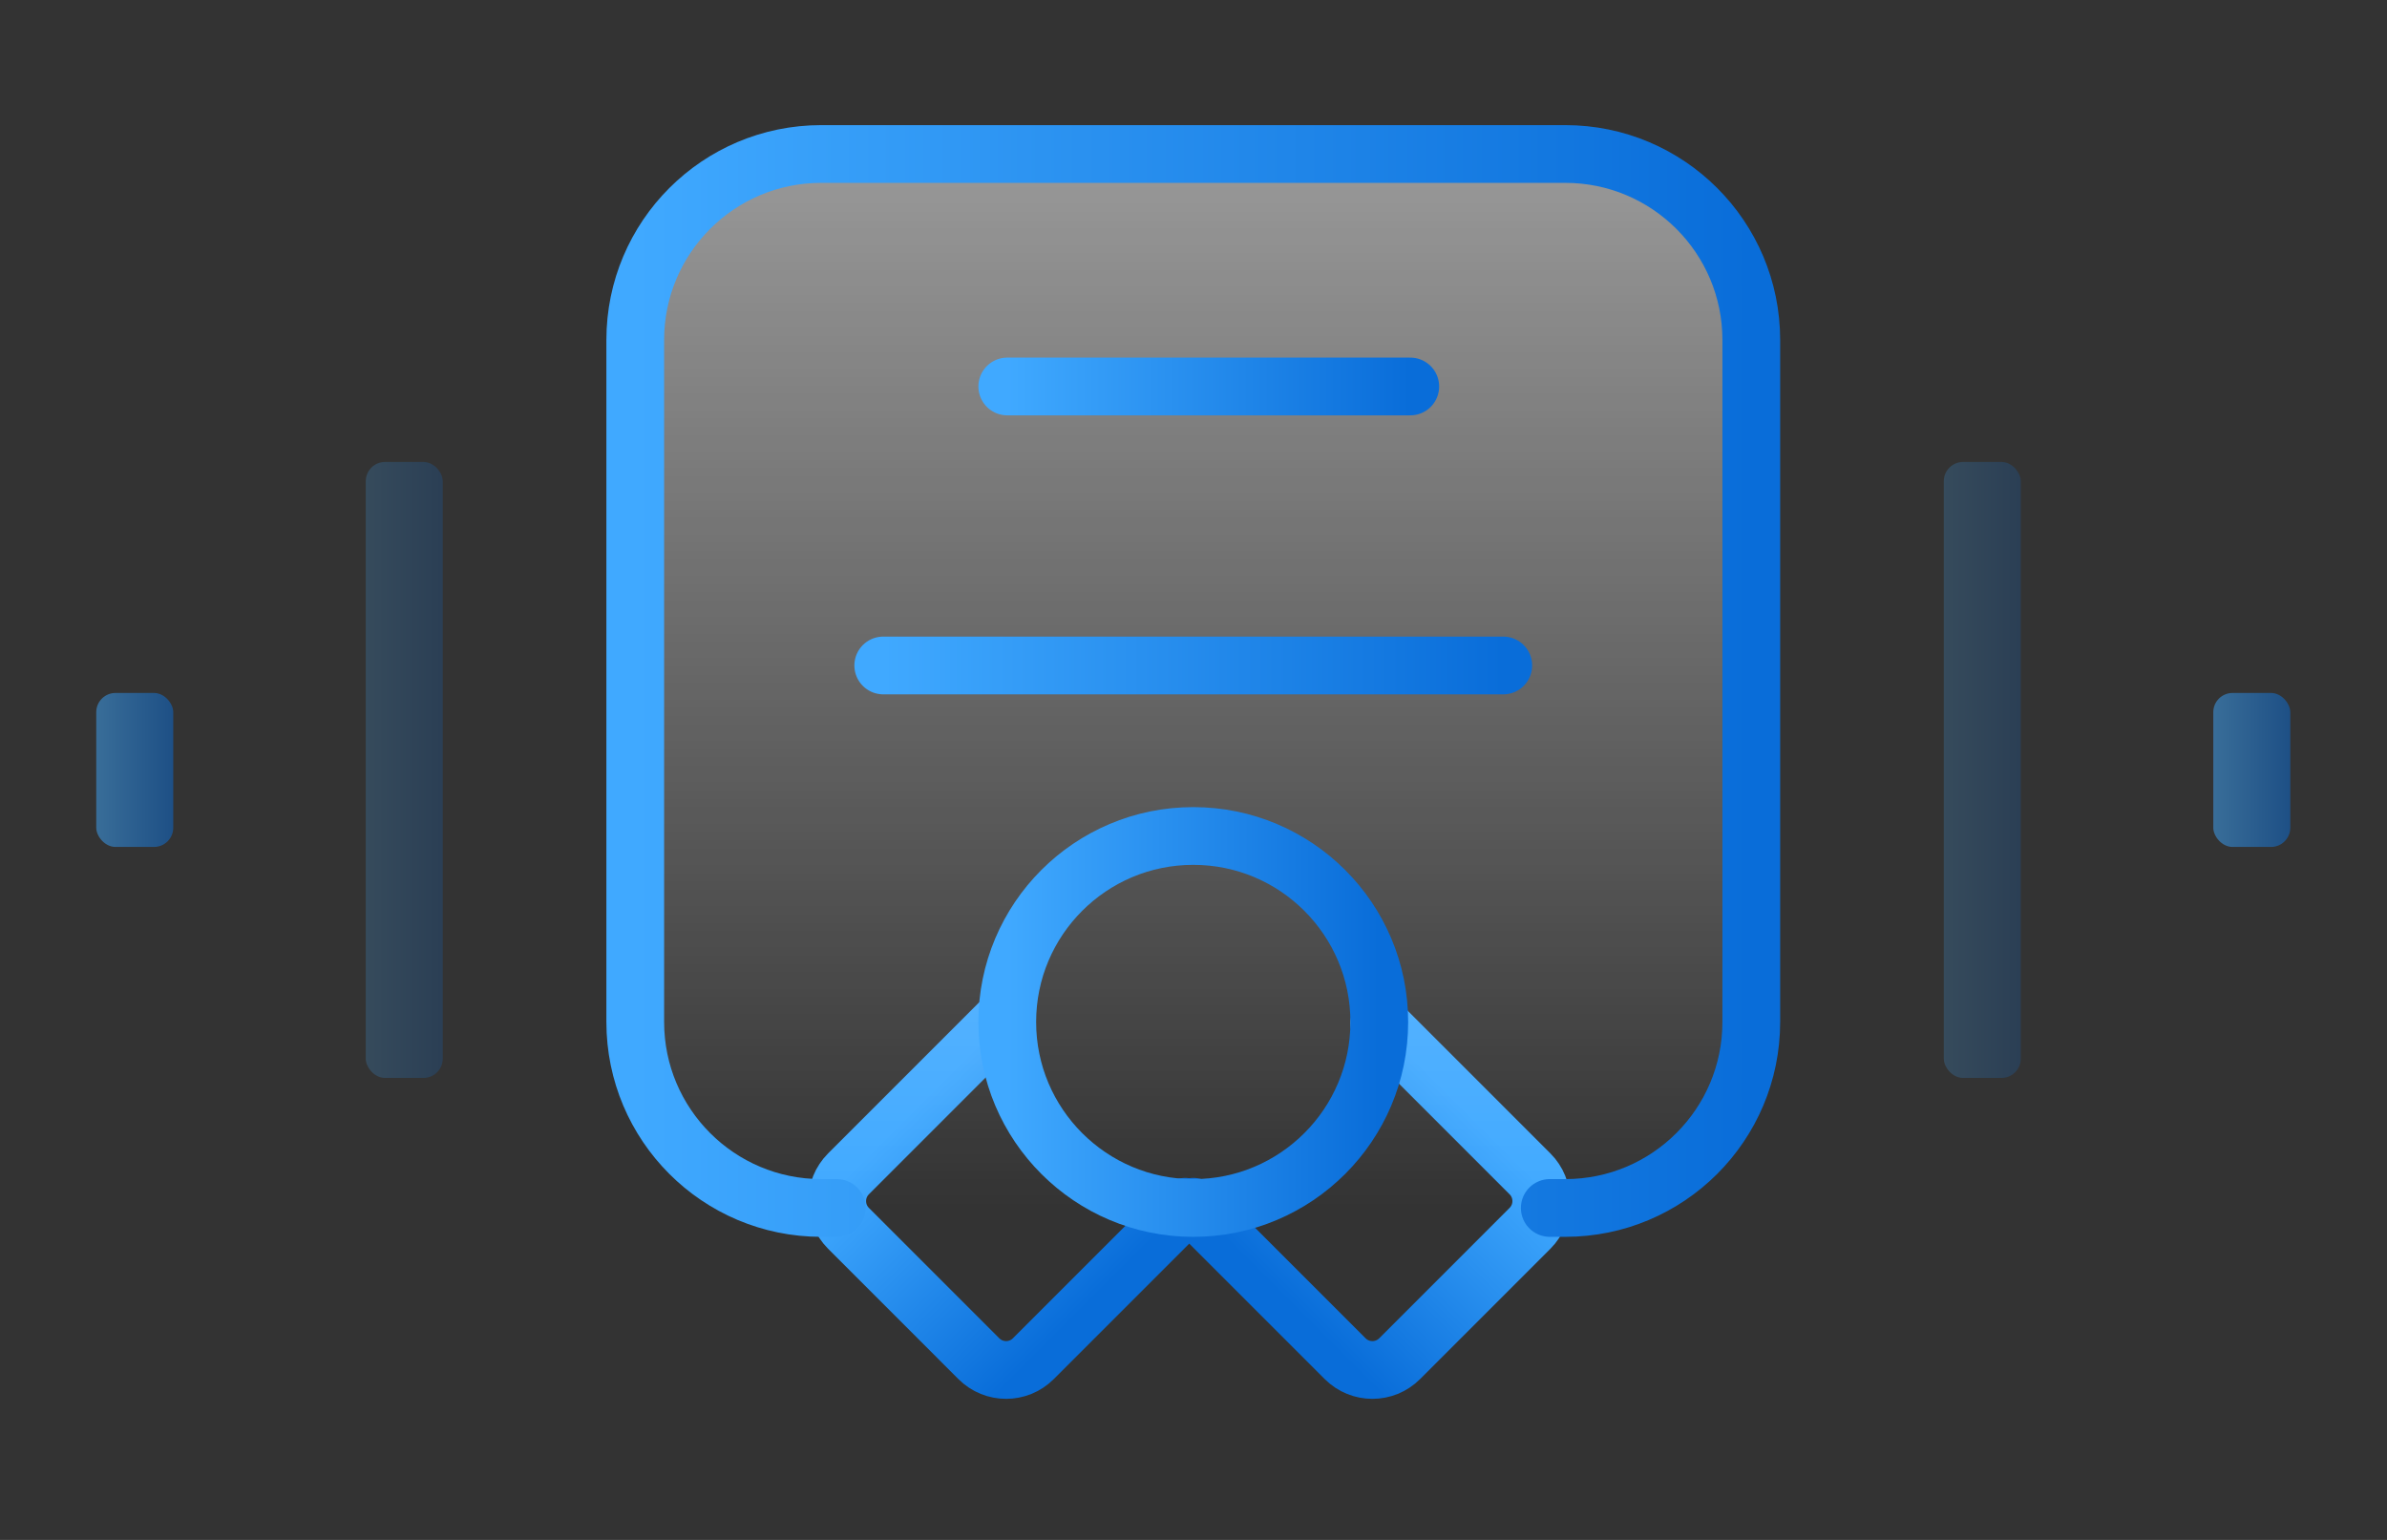
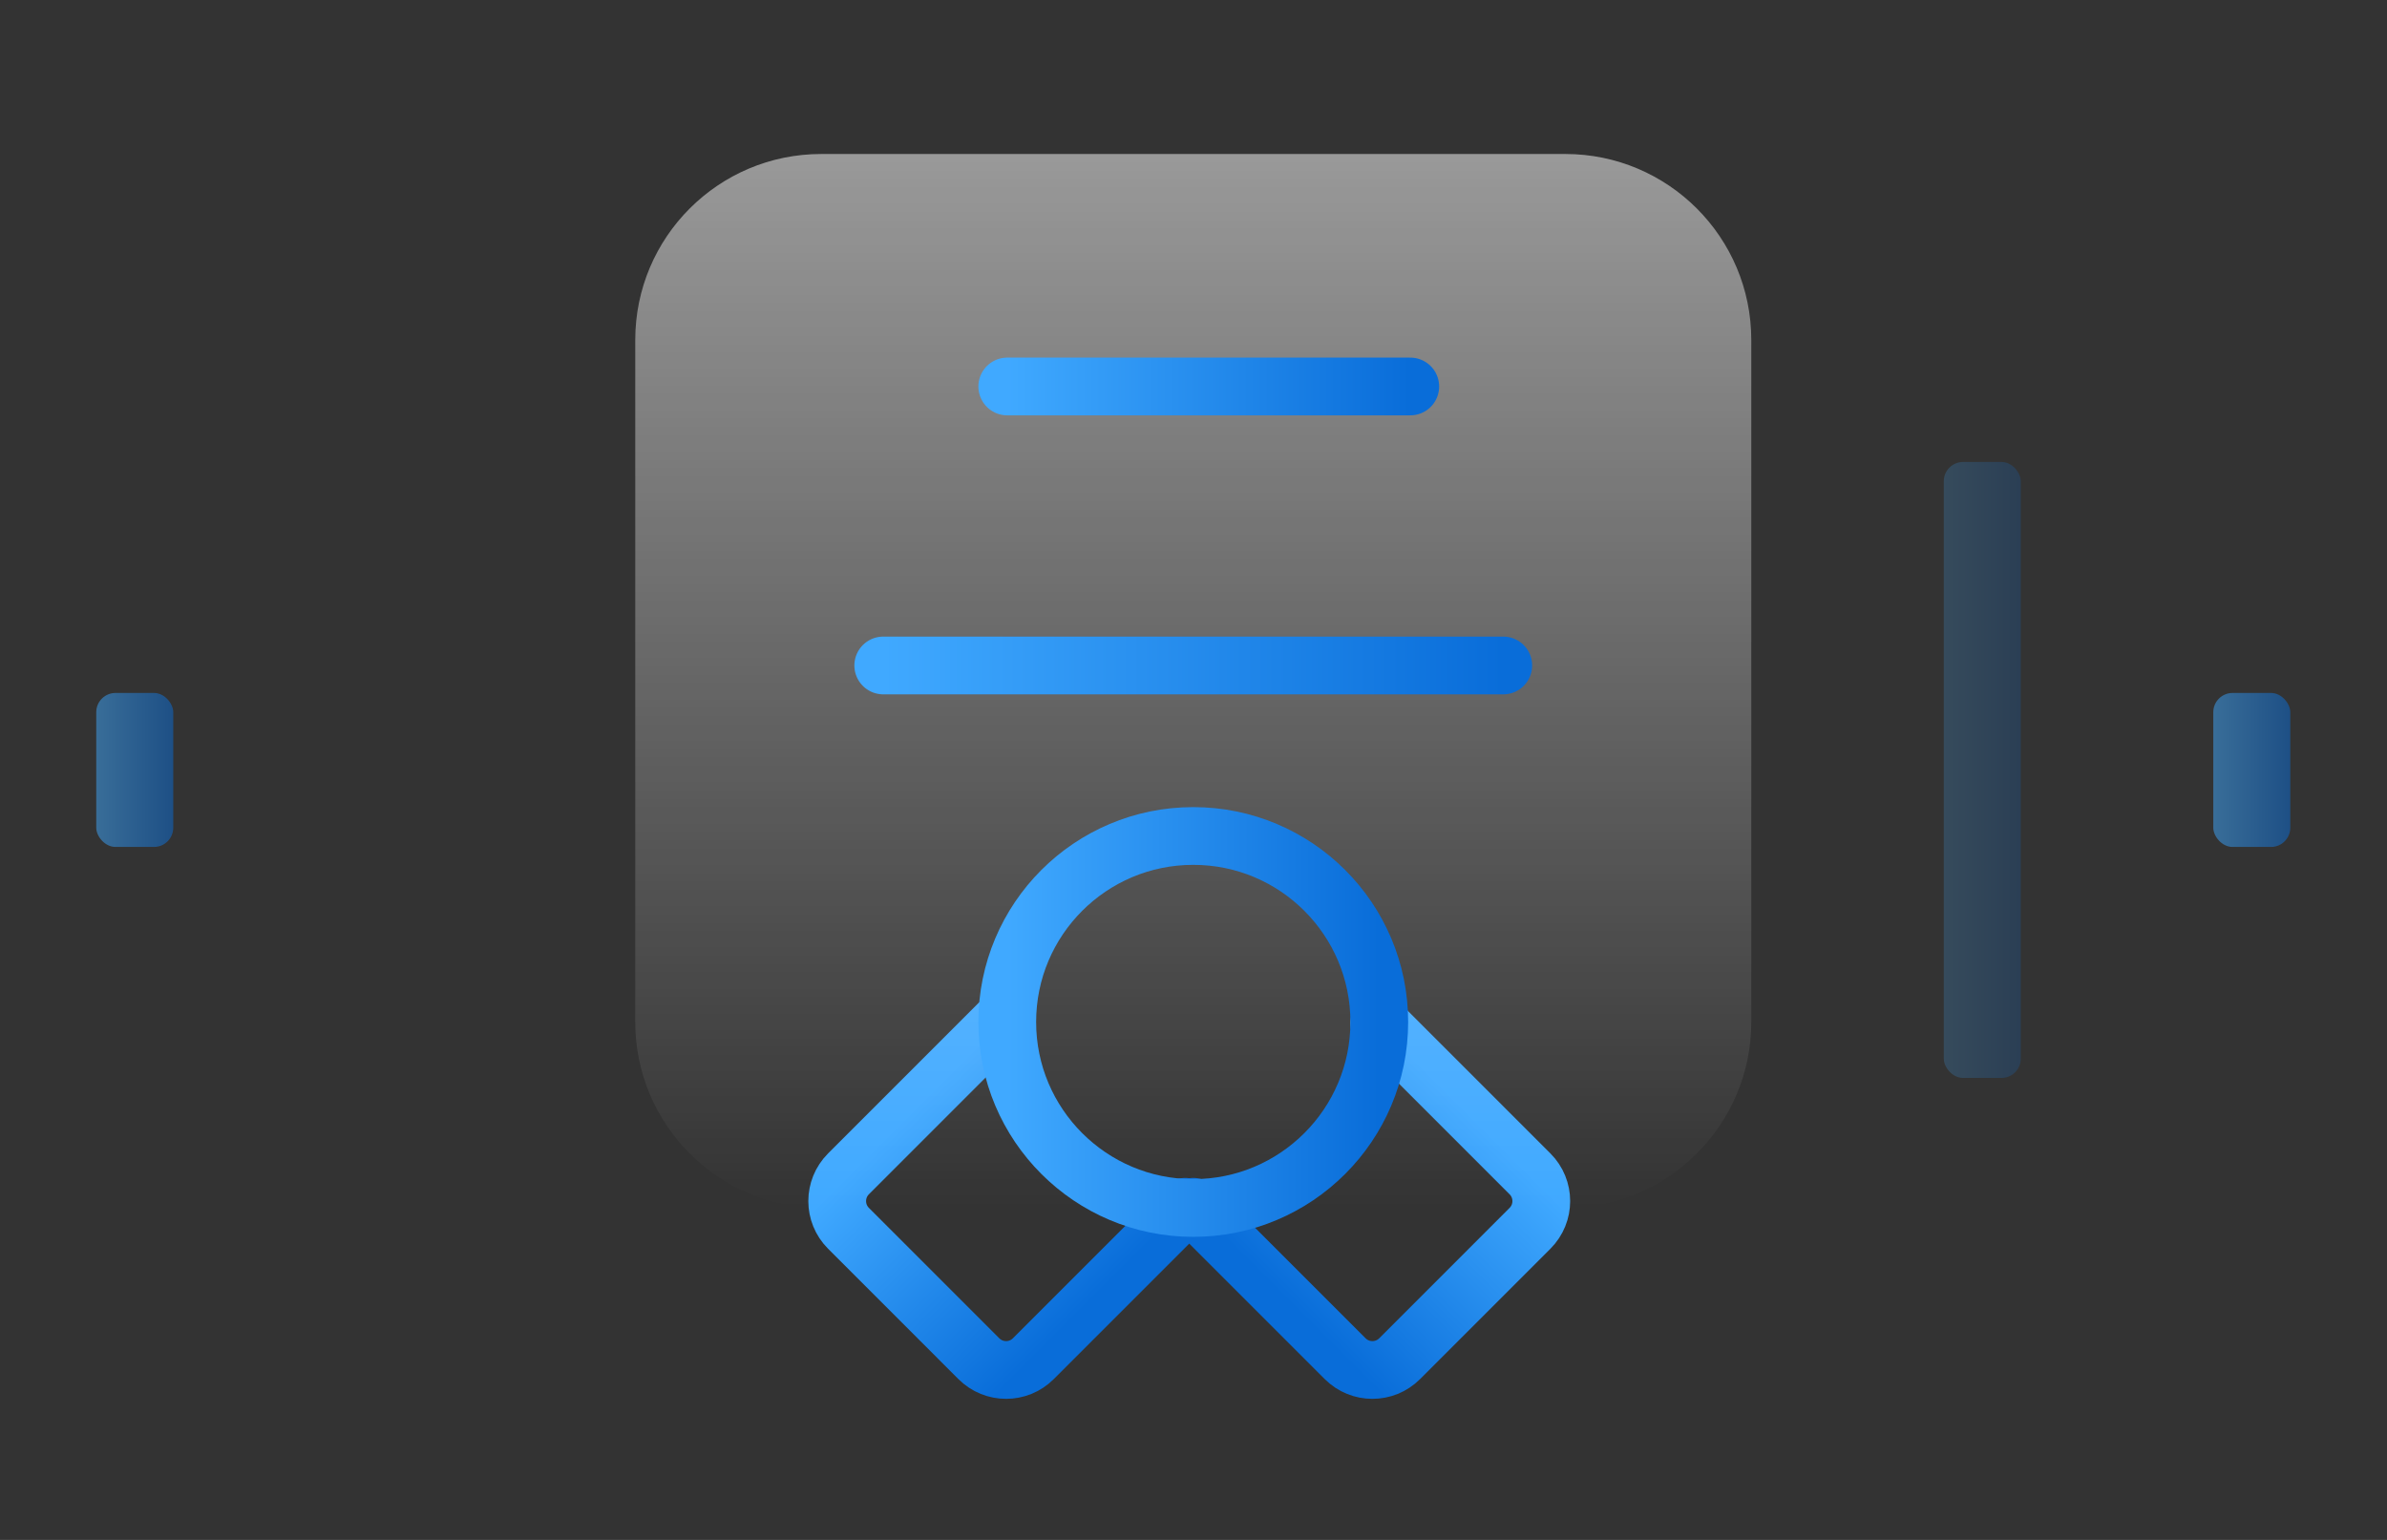
<svg xmlns="http://www.w3.org/2000/svg" width="124" height="80" viewBox="0 0 124 80" fill="none">
  <rect x="0" y="0" width="124" height="80" fill="#333333" stroke="none" />
  <rect opacity="0.5" x="5" y="36" width="4" height="8" rx="1" fill="url(#paint0_linear_682_910)" />
-   <rect opacity="0.2" x="19" y="24" width="4" height="32" rx="1" fill="url(#paint1_linear_682_910)" />
  <path d="M71.651 53.153L79.481 60.984C80.262 61.765 80.262 63.031 79.481 63.812L72.708 70.586C71.927 71.367 70.66 71.367 69.879 70.586L61.988 62.695" stroke="url(#paint2_linear_682_910)" stroke-width="3" stroke-linecap="round" />
  <path d="M51.907 53.153L44.077 60.984C43.296 61.765 43.296 63.031 44.077 63.812L50.85 70.586C51.632 71.367 52.898 71.367 53.679 70.586L61.57 62.695" stroke="url(#paint3_linear_682_910)" stroke-width="3" stroke-linecap="round" />
  <path d="M81.313 8H42.663C37.326 8 33 12.326 33 17.663V53.093C33 58.429 37.326 62.755 42.663 62.755H81.313C86.65 62.755 90.976 58.429 90.976 53.093V17.663C90.976 12.326 86.65 8 81.313 8Z" fill="url(#paint4_linear_682_910)" fill-opacity="0.5" />
-   <path d="M43.468 62.755H42.663C37.326 62.755 33 58.429 33 53.092V17.663C33 12.326 37.326 8 42.663 8H81.313C86.65 8 90.976 12.326 90.976 17.663V53.093C90.976 58.429 86.65 62.755 81.313 62.755H80.508" stroke="url(#paint5_linear_682_910)" stroke-width="3" stroke-linecap="round" />
  <path d="M52.325 20.078H73.261" stroke="url(#paint6_linear_682_910)" stroke-width="3" stroke-linecap="round" />
  <path d="M45.883 34.572H78.092" stroke="url(#paint7_linear_682_910)" stroke-width="3" stroke-linecap="round" />
  <ellipse cx="61.988" cy="53.093" rx="9.663" ry="9.663" stroke="url(#paint8_linear_682_910)" stroke-width="3" />
  <rect opacity="0.2" x="100.976" y="24" width="4" height="32" rx="1" fill="url(#paint9_linear_682_910)" />
  <rect opacity="0.5" x="114.976" y="36" width="4" height="8" rx="1" fill="url(#paint10_linear_682_910)" />
  <defs>
    <linearGradient id="paint0_linear_682_910" x1="5" y1="44" x2="9" y2="44" gradientUnits="userSpaceOnUse">
      <stop stop-color="#40A9FF" />
      <stop offset="1" stop-color="#096DD9" />
    </linearGradient>
    <linearGradient id="paint1_linear_682_910" x1="19" y1="56" x2="23" y2="56" gradientUnits="userSpaceOnUse">
      <stop stop-color="#40A9FF" />
      <stop offset="1" stop-color="#096DD9" />
    </linearGradient>
    <linearGradient id="paint2_linear_682_910" x1="80.895" y1="62.398" x2="71.293" y2="72" gradientUnits="userSpaceOnUse">
      <stop stop-color="#40A9FF" />
      <stop offset="1" stop-color="#096DD9" />
    </linearGradient>
    <linearGradient id="paint3_linear_682_910" x1="42.663" y1="62.398" x2="52.265" y2="72" gradientUnits="userSpaceOnUse">
      <stop stop-color="#40A9FF" />
      <stop offset="1" stop-color="#096DD9" />
    </linearGradient>
    <linearGradient id="paint4_linear_682_910" x1="61.988" y1="8" x2="61.988" y2="62.755" gradientUnits="userSpaceOnUse">
      <stop stop-color="white" />
      <stop offset="1" stop-color="white" stop-opacity="0" />
    </linearGradient>
    <linearGradient id="paint5_linear_682_910" x1="33" y1="62.755" x2="90.976" y2="62.755" gradientUnits="userSpaceOnUse">
      <stop stop-color="#40A9FF" />
      <stop offset="1" stop-color="#096DD9" />
    </linearGradient>
    <linearGradient id="paint6_linear_682_910" x1="52.325" y1="21.078" x2="73.261" y2="21.078" gradientUnits="userSpaceOnUse">
      <stop stop-color="#40A9FF" />
      <stop offset="1" stop-color="#096DD9" />
    </linearGradient>
    <linearGradient id="paint7_linear_682_910" x1="45.883" y1="35.572" x2="78.092" y2="35.572" gradientUnits="userSpaceOnUse">
      <stop stop-color="#40A9FF" />
      <stop offset="1" stop-color="#096DD9" />
    </linearGradient>
    <linearGradient id="paint8_linear_682_910" x1="52.325" y1="62.755" x2="71.651" y2="62.755" gradientUnits="userSpaceOnUse">
      <stop stop-color="#40A9FF" />
      <stop offset="1" stop-color="#096DD9" />
    </linearGradient>
    <linearGradient id="paint9_linear_682_910" x1="100.976" y1="56" x2="104.976" y2="56" gradientUnits="userSpaceOnUse">
      <stop stop-color="#40A9FF" />
      <stop offset="1" stop-color="#096DD9" />
    </linearGradient>
    <linearGradient id="paint10_linear_682_910" x1="114.976" y1="44" x2="118.976" y2="44" gradientUnits="userSpaceOnUse">
      <stop stop-color="#40A9FF" />
      <stop offset="1" stop-color="#096DD9" />
    </linearGradient>
  </defs>
</svg>